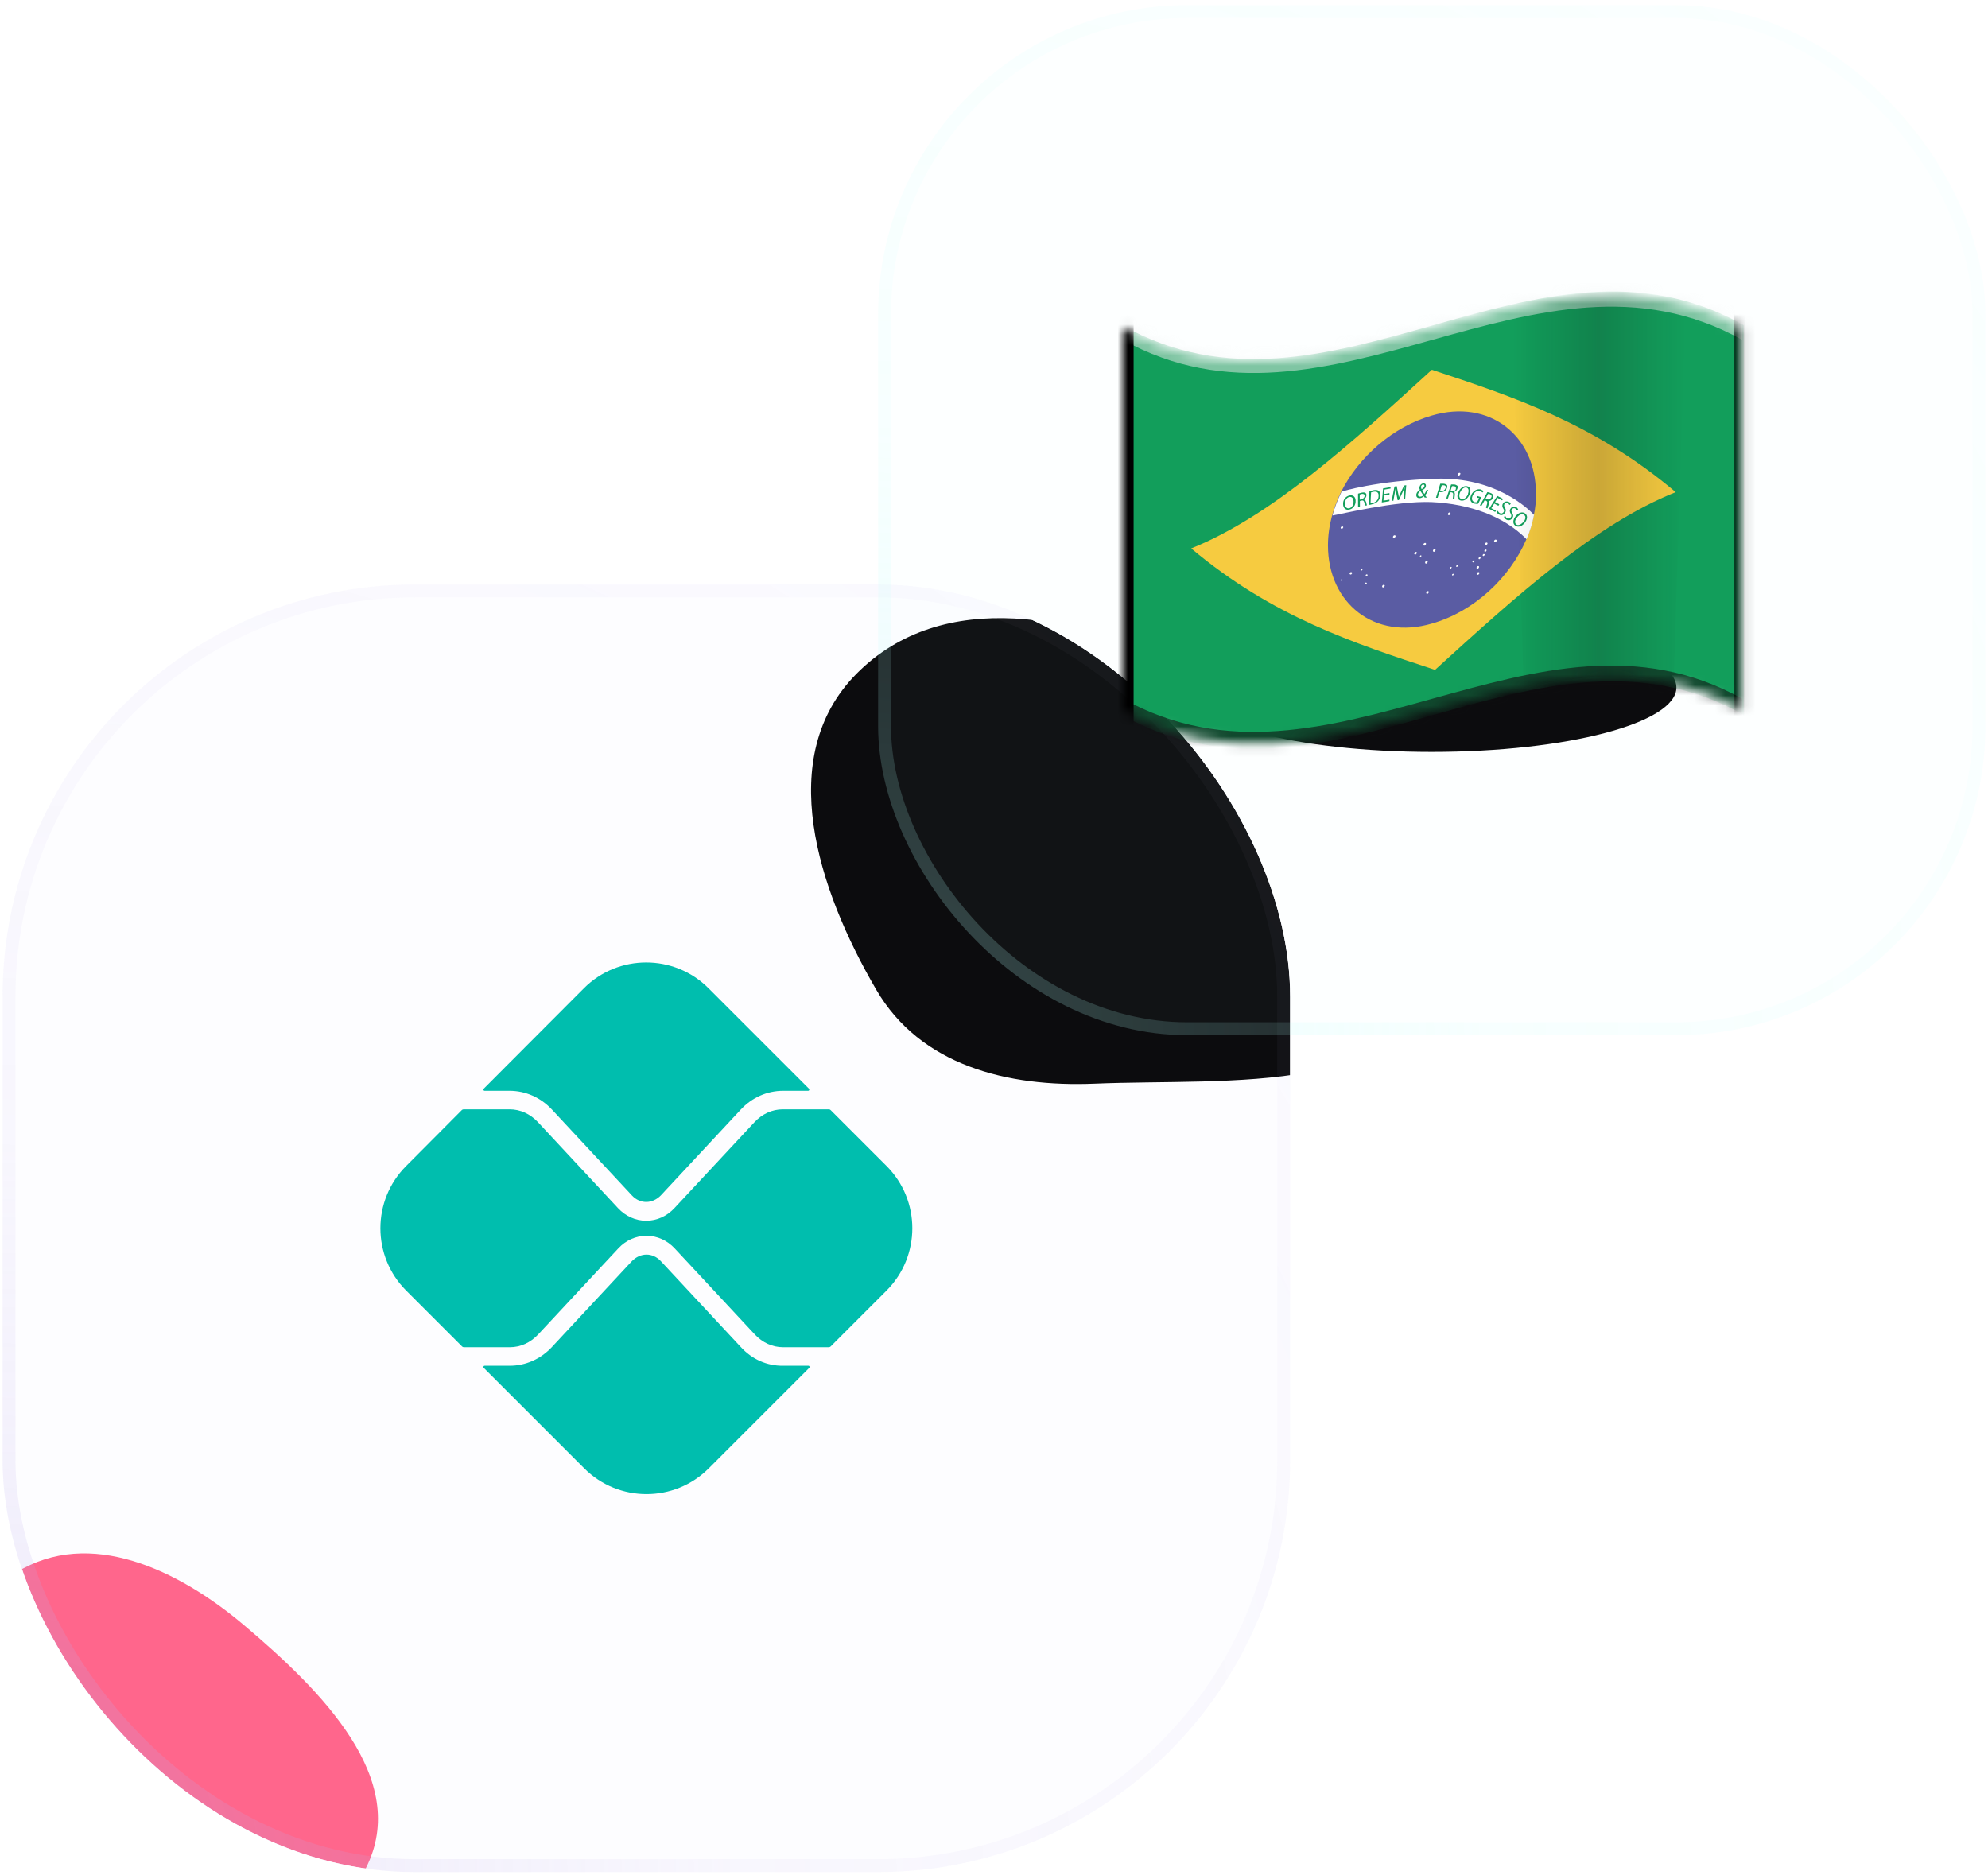
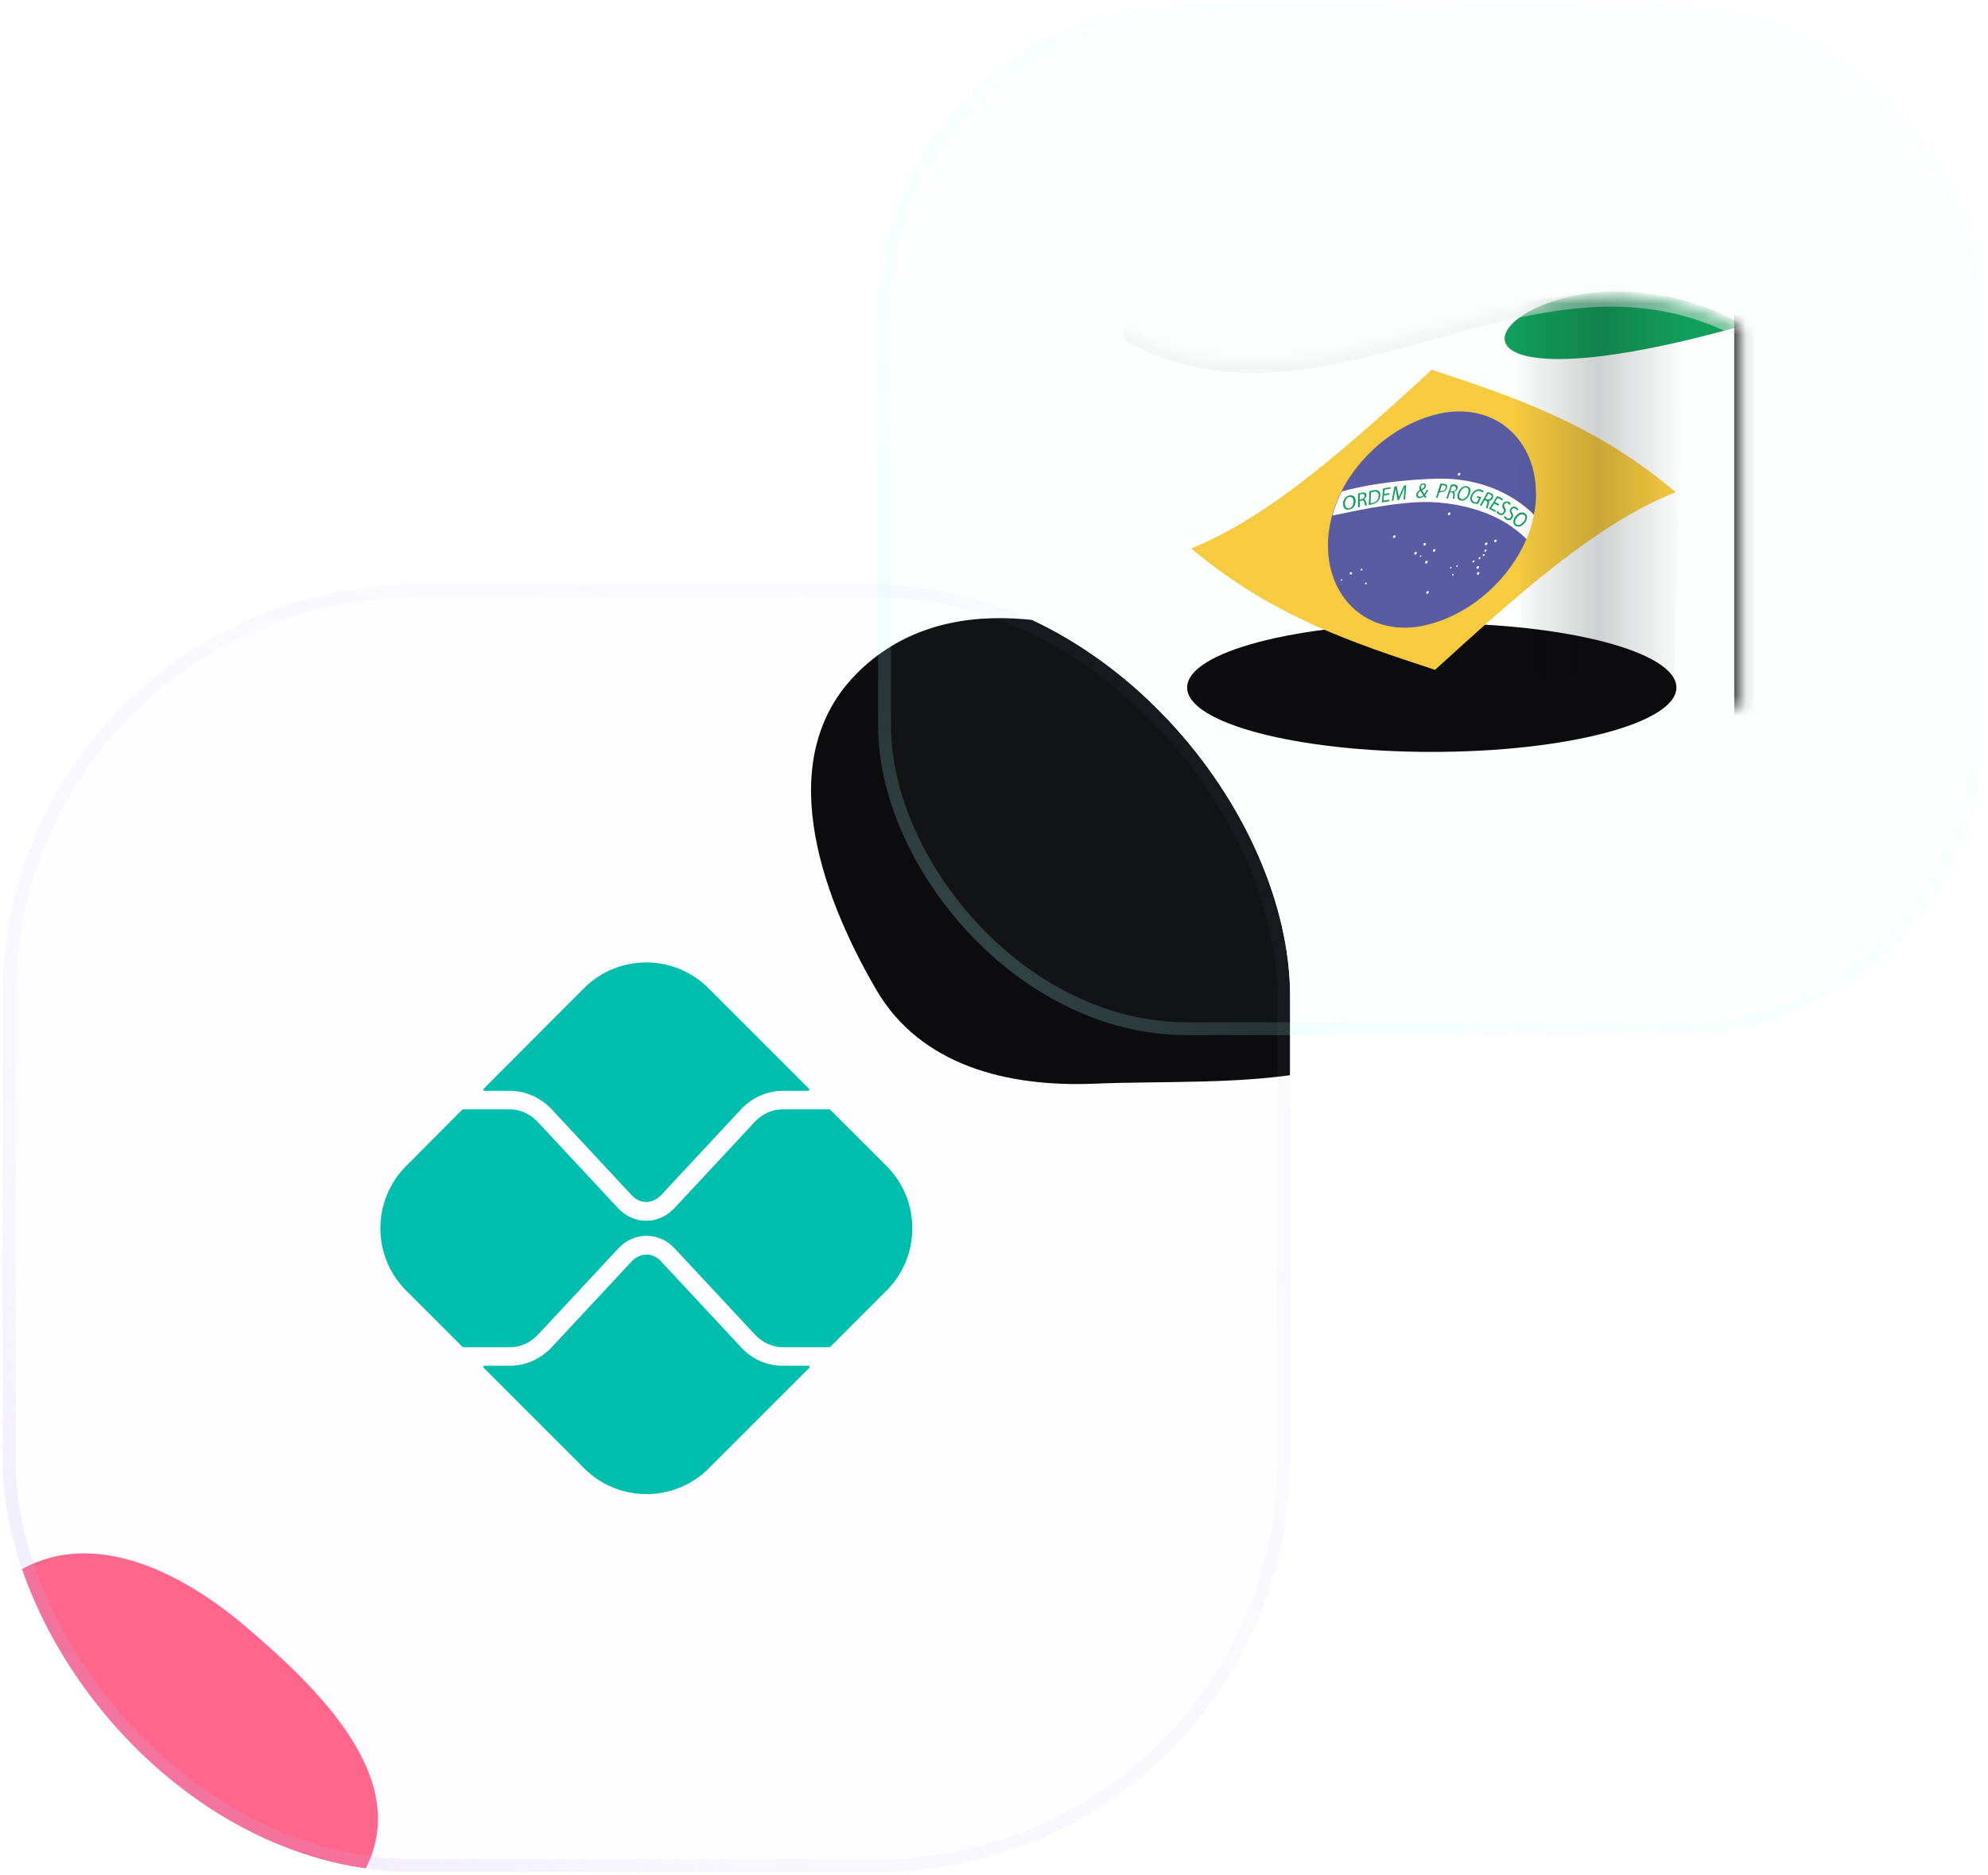
<svg xmlns="http://www.w3.org/2000/svg" width="193" height="182" viewBox="0 0 193 182" fill="none">
  <g clip-path="url(#clip0_2400_25860)">
    <rect x="0.25" y="56.75" width="125" height="125" rx="40" fill="#BDADEB" fill-opacity="0.03" />
    <g filter="url(#filter1_f_2400_25860)">
      <path fill-rule="evenodd" clip-rule="evenodd" d="M1.587 152.655C-5.124 156.788 -4.43 166.169 -2.193 173.76C-0.512 179.463 4.858 182.309 10.674 183.483C19.691 185.303 31.356 189.57 35.52 181.373C39.906 172.738 31.128 164.077 23.717 157.805C17.314 152.386 8.703 148.274 1.587 152.655Z" fill="#FF668C" />
    </g>
    <path d="M53.587 107.728L61.355 116.07C61.746 116.487 62.242 116.695 62.737 116.695C63.258 116.695 63.754 116.461 64.145 116.07L71.913 107.728C73.007 106.555 74.467 105.903 76.031 105.903H78.456C78.56 105.903 78.612 105.773 78.534 105.695L68.785 95.946C65.448 92.609 60.026 92.609 56.689 95.946L46.966 105.695C46.888 105.773 46.94 105.903 47.045 105.903H49.469C51.033 105.903 52.493 106.555 53.587 107.728Z" fill="#00BEAE" />
    <path d="M71.913 130.772L64.145 122.43C63.754 122.013 63.258 121.804 62.763 121.804C62.242 121.804 61.746 122.039 61.355 122.43L53.587 130.772C52.493 131.945 51.033 132.596 49.469 132.596H47.045C46.94 132.596 46.888 132.727 46.966 132.805L56.715 142.554C60.052 145.891 65.474 145.891 68.811 142.554L78.56 132.805C78.638 132.727 78.586 132.596 78.482 132.596H76.057C74.467 132.622 73.007 131.971 71.913 130.772Z" fill="#00BEAE" />
    <path d="M86.067 113.202L80.645 107.78C80.593 107.728 80.541 107.702 80.463 107.702H76.005C74.963 107.702 73.998 108.145 73.242 108.953L65.474 117.295C64.744 118.077 63.78 118.52 62.737 118.52C61.694 118.52 60.73 118.077 60 117.295L52.232 108.953C51.476 108.145 50.512 107.702 49.469 107.702H45.011C44.959 107.702 44.881 107.728 44.829 107.78L39.433 113.202C36.096 116.539 36.096 121.961 39.433 125.298L44.855 130.72C44.907 130.772 44.959 130.798 45.038 130.798H49.495C50.538 130.798 51.502 130.355 52.258 129.546L60.026 121.205C60.756 120.423 61.721 119.98 62.763 119.98C63.806 119.98 64.77 120.423 65.5 121.205L73.268 129.546C74.024 130.355 74.989 130.798 76.031 130.798H80.463C80.515 130.798 80.593 130.772 80.645 130.72L86.067 125.298C89.404 121.961 89.404 116.539 86.067 113.202Z" fill="#00BEAE" />
    <g filter="url(#filter2_f_2400_25860)">
      <path fill-rule="evenodd" clip-rule="evenodd" d="M83.118 65.447C75.197 73.483 79.362 86.291 85.064 96.082C89.347 103.438 97.785 105.563 106.272 105.211C119.431 104.665 137.106 106.617 140.099 93.799C143.252 80.296 128.092 71.248 115.647 65.056C104.894 59.706 91.518 56.926 83.118 65.447Z" fill="#0C0C0E" />
    </g>
  </g>
  <rect x="0.875" y="57.375" width="123.75" height="123.75" rx="39.375" stroke="url(#paint0_radial_2400_25860)" stroke-width="1.25" />
  <g clip-path="url(#clip1_2400_25860)">
    <rect x="85.25" y="0.5" width="107.5" height="100" rx="30" fill="#AFFFF9" fill-opacity="0.03" />
    <g filter="url(#filter4_f_2400_25860)">
      <ellipse cx="139" cy="66.75" rx="23.75" ry="6.25" fill="#0C0C0E" />
    </g>
    <mask id="mask0_2400_25860" style="mask-type:alpha" maskUnits="userSpaceOnUse" x="109" y="28" width="61" height="45">
      <path d="M109 31.805V68.983C119.023 74.561 129.045 71.772 139.068 68.983C149.09 66.195 159.113 63.406 169.135 68.983V31.805C159.113 26.228 149.09 29.016 139.068 31.805C129.045 34.593 119.023 37.382 109 31.805Z" fill="#D9D9D9" />
    </mask>
    <g mask="url(#mask0_2400_25860)">
-       <path d="M169.302 69.423C149.184 58.067 129.066 80.779 108.948 69.423V31.582C129.066 42.938 149.184 20.226 169.302 31.582V69.423Z" fill="#129E5B" />
+       <path d="M169.302 69.423V31.582C129.066 42.938 149.184 20.226 169.302 31.582V69.423Z" fill="#129E5B" />
      <path d="M115.644 53.243C123.426 50.123 131.208 43.011 139.009 35.9C146.9 38.513 154.791 41.107 162.682 47.782C154.9 50.867 147.118 57.941 139.317 65.034C131.426 62.44 123.535 59.882 115.644 53.243Z" fill="#F6CB40" />
      <path d="M149.13 47.891C149.13 48.599 149.057 49.306 148.912 49.996C148.749 50.812 148.513 51.592 148.186 52.354C146.572 56.109 143.089 59.374 139.025 60.535C133.456 62.186 128.921 58.576 128.921 52.953C128.921 51.973 129.066 50.993 129.32 50.05C129.538 49.252 129.846 48.472 130.209 47.728C131.95 44.318 135.234 41.433 139.007 40.345C144.594 38.694 149.111 42.286 149.111 47.91L149.13 47.891Z" fill="#5A5CA3" />
      <path d="M148.93 49.995C148.767 50.812 148.531 51.592 148.205 52.354C148.205 52.354 148.186 52.336 148.168 52.317C146.028 50.159 142.781 48.925 138.953 48.744C135.434 48.617 130.118 49.941 129.356 50.05C129.574 49.252 129.883 48.471 130.245 47.728C130.245 47.728 133.638 46.657 139.443 46.476C145.175 46.313 148.368 49.379 148.93 49.995Z" fill="white" />
      <path d="M130.989 48.108C130.626 48.199 130.372 48.526 130.391 48.943C130.391 49.342 130.663 49.56 131.007 49.469C131.352 49.396 131.624 49.07 131.606 48.616C131.606 48.235 131.352 48.018 130.989 48.108ZM131.007 49.342C130.735 49.414 130.572 49.197 130.572 48.907C130.572 48.616 130.699 48.326 130.971 48.254C131.261 48.181 131.406 48.417 131.406 48.689C131.406 48.997 131.261 49.269 131.007 49.342Z" fill="#129E5B" />
      <path d="M132.604 48.708C132.567 48.581 132.513 48.49 132.404 48.49C132.549 48.399 132.658 48.254 132.658 48.073C132.658 47.982 132.622 47.891 132.549 47.855C132.477 47.8 132.35 47.8 132.168 47.837C132.041 47.873 131.933 47.909 131.842 47.928C131.842 48.363 131.842 48.798 131.842 49.252C131.896 49.252 131.951 49.234 132.023 49.215C132.023 49.034 132.023 48.834 132.023 48.635C132.078 48.635 132.132 48.617 132.186 48.599C132.35 48.562 132.404 48.617 132.459 48.798C132.495 48.962 132.513 49.07 132.531 49.089C132.586 49.089 132.658 49.07 132.713 49.052C132.676 48.998 132.658 48.871 132.622 48.708H132.604ZM132.186 48.472C132.186 48.472 132.059 48.49 132.005 48.508C132.005 48.345 132.005 48.181 132.005 48.018C132.041 48.018 132.096 47.982 132.168 47.964C132.35 47.928 132.477 47.964 132.477 48.145C132.477 48.29 132.368 48.417 132.168 48.472H132.186Z" fill="#129E5B" />
      <path d="M133.836 47.655C133.728 47.565 133.546 47.547 133.31 47.601C133.165 47.637 133.038 47.673 132.948 47.692C132.929 48.127 132.911 48.581 132.875 49.016C132.966 49.016 133.075 48.998 133.183 48.962C133.437 48.907 133.655 48.798 133.782 48.653C133.909 48.508 134 48.308 134 48.091C134 47.873 133.945 47.728 133.836 47.637V47.655ZM133.238 48.834C133.238 48.834 133.111 48.834 133.056 48.853C133.056 48.508 133.093 48.145 133.111 47.8C133.165 47.782 133.238 47.764 133.329 47.746C133.691 47.673 133.855 47.837 133.836 48.145C133.836 48.508 133.601 48.762 133.238 48.834Z" fill="#129E5B" />
      <path d="M134.998 47.438C134.998 47.438 134.998 47.347 134.998 47.293C134.762 47.329 134.526 47.384 134.272 47.42C134.236 47.873 134.2 48.327 134.146 48.781C134.399 48.744 134.635 48.708 134.889 48.654C134.889 48.599 134.889 48.545 134.889 48.508C134.69 48.545 134.508 48.581 134.309 48.599C134.309 48.436 134.345 48.273 134.363 48.109C134.526 48.073 134.708 48.055 134.889 48.019C134.889 47.964 134.889 47.928 134.889 47.873C134.726 47.91 134.545 47.928 134.381 47.964C134.381 47.819 134.399 47.674 134.418 47.529C134.599 47.492 134.78 47.474 134.962 47.438H134.998Z" fill="#129E5B" />
      <path d="M136.323 47.11C136.214 47.346 136.105 47.564 135.996 47.8C135.924 47.981 135.851 48.144 135.797 48.271C135.797 48.126 135.76 47.981 135.724 47.836C135.688 47.618 135.634 47.419 135.597 47.201C135.525 47.201 135.452 47.219 135.38 47.237C135.289 47.691 135.198 48.144 135.107 48.616C135.162 48.616 135.216 48.616 135.271 48.616C135.307 48.416 135.343 48.217 135.38 48.017C135.416 47.818 135.452 47.582 135.488 47.419C135.488 47.582 135.543 47.745 135.561 47.927C135.597 48.144 135.652 48.344 135.688 48.562C135.724 48.562 135.779 48.562 135.815 48.544C135.924 48.308 136.033 48.072 136.141 47.836C136.232 47.636 136.305 47.455 136.377 47.292C136.341 47.455 136.323 47.691 136.305 47.89C136.305 48.09 136.268 48.289 136.25 48.489C136.305 48.489 136.359 48.489 136.414 48.471C136.45 48.017 136.486 47.564 136.522 47.11C136.45 47.11 136.377 47.129 136.305 47.147L136.323 47.11Z" fill="#129E5B" />
      <path d="M138.644 47.565C138.644 47.565 138.553 47.565 138.499 47.565C138.426 47.746 138.353 47.873 138.281 47.964C138.226 47.873 138.136 47.728 138.063 47.601C138.299 47.474 138.408 47.365 138.426 47.22C138.462 47.038 138.372 46.93 138.208 46.93C137.991 46.93 137.846 47.111 137.809 47.274C137.773 47.383 137.809 47.474 137.846 47.565C137.682 47.655 137.537 47.8 137.501 47.982C137.465 48.181 137.555 48.363 137.809 48.363C137.954 48.363 138.081 48.308 138.226 48.181C138.263 48.236 138.281 48.272 138.317 48.308C138.39 48.308 138.444 48.308 138.517 48.308C138.462 48.218 138.408 48.145 138.353 48.073C138.48 47.946 138.571 47.764 138.662 47.565H138.644ZM137.954 47.256C137.972 47.147 138.045 47.057 138.172 47.038C138.281 47.038 138.299 47.129 138.281 47.22C138.263 47.329 138.154 47.401 138.009 47.492C137.972 47.419 137.954 47.347 137.972 47.238L137.954 47.256ZM137.864 48.218C137.7 48.218 137.628 48.109 137.664 47.964C137.7 47.819 137.809 47.728 137.9 47.673C138.009 47.837 138.118 48 138.172 48.091C138.099 48.163 137.991 48.218 137.882 48.218H137.864Z" fill="#129E5B" />
      <path d="M140.478 47.092C140.478 47.092 140.314 46.965 140.151 46.965C140.024 46.965 139.915 46.965 139.824 46.965C139.679 47.418 139.552 47.872 139.407 48.325C139.462 48.325 139.516 48.325 139.57 48.325C139.625 48.144 139.679 47.963 139.734 47.781C139.77 47.781 139.806 47.781 139.861 47.781C140.024 47.781 140.169 47.745 140.296 47.654C140.369 47.582 140.441 47.491 140.478 47.364C140.514 47.237 140.514 47.146 140.459 47.074L140.478 47.092ZM140.332 47.4C140.278 47.582 140.115 47.691 139.933 47.672C139.879 47.672 139.843 47.672 139.806 47.654C139.861 47.473 139.915 47.291 139.97 47.11C140.006 47.11 140.06 47.11 140.133 47.11C140.314 47.11 140.405 47.219 140.351 47.4H140.332Z" fill="#129E5B" />
      <path d="M141.511 47.182C141.511 47.182 141.366 47.055 141.202 47.037C141.094 47.037 140.967 47.037 140.876 47.037C140.713 47.491 140.568 47.944 140.404 48.398C140.459 48.398 140.513 48.398 140.568 48.398C140.64 48.198 140.695 47.999 140.767 47.799C140.822 47.799 140.876 47.799 140.912 47.799C141.057 47.817 141.094 47.89 141.076 48.089C141.057 48.271 141.039 48.38 141.039 48.416C141.094 48.416 141.148 48.416 141.202 48.434C141.202 48.38 141.202 48.252 141.239 48.053C141.239 47.908 141.239 47.799 141.148 47.763C141.293 47.727 141.438 47.618 141.493 47.436C141.529 47.327 141.529 47.237 141.493 47.164L141.511 47.182ZM141.348 47.472C141.293 47.636 141.148 47.727 140.967 47.708C140.912 47.708 140.858 47.708 140.803 47.708C140.858 47.545 140.912 47.364 140.967 47.2C141.003 47.2 141.057 47.2 141.13 47.2C141.293 47.2 141.384 47.309 141.329 47.491L141.348 47.472Z" fill="#129E5B" />
      <path d="M142.418 47.201C142.091 47.147 141.747 47.383 141.565 47.818C141.402 48.235 141.511 48.544 141.837 48.598C142.146 48.652 142.49 48.453 142.672 47.981C142.835 47.582 142.744 47.255 142.4 47.201H142.418ZM142.527 47.963C142.4 48.271 142.146 48.507 141.91 48.453C141.656 48.416 141.62 48.126 141.729 47.836C141.855 47.546 142.091 47.292 142.345 47.328C142.599 47.383 142.617 47.673 142.509 47.945L142.527 47.963Z" fill="#129E5B" />
      <path d="M143.797 47.528C143.416 47.419 143.035 47.637 142.835 48.036C142.745 48.235 142.708 48.435 142.763 48.58C142.817 48.743 142.926 48.834 143.108 48.889C143.271 48.925 143.416 48.925 143.507 48.907C143.615 48.689 143.706 48.489 143.815 48.272L143.434 48.163C143.434 48.163 143.398 48.254 143.362 48.308C143.434 48.326 143.525 48.344 143.597 48.362C143.525 48.489 143.47 48.635 143.398 48.761C143.343 48.761 143.271 48.761 143.18 48.761C142.908 48.671 142.817 48.435 142.981 48.09C143.144 47.746 143.416 47.6 143.706 47.691C143.815 47.727 143.888 47.782 143.924 47.818C143.96 47.782 143.996 47.727 144.033 47.691C143.996 47.655 143.906 47.582 143.779 47.546L143.797 47.528Z" fill="#129E5B" />
      <path d="M144.903 48.362C144.957 48.271 144.975 48.162 144.957 48.09C144.921 47.999 144.848 47.908 144.685 47.854C144.594 47.818 144.485 47.781 144.395 47.781C144.159 48.217 143.923 48.634 143.669 49.069C143.723 49.069 143.76 49.105 143.814 49.124C143.923 48.942 144.032 48.761 144.141 48.561C144.177 48.561 144.231 48.598 144.268 48.616C144.395 48.67 144.413 48.761 144.358 48.96C144.304 49.124 144.268 49.251 144.268 49.305C144.322 49.323 144.358 49.341 144.413 49.359C144.413 49.305 144.467 49.16 144.54 48.96C144.576 48.815 144.594 48.706 144.54 48.634C144.685 48.634 144.83 48.543 144.939 48.38L144.903 48.362ZM144.358 48.471C144.358 48.471 144.268 48.434 144.213 48.416C144.304 48.253 144.395 48.108 144.485 47.944C144.522 47.944 144.558 47.944 144.649 47.981C144.794 48.053 144.866 48.162 144.757 48.325C144.667 48.471 144.522 48.525 144.358 48.471Z" fill="#129E5B" />
      <path d="M145.828 48.58C145.828 48.58 145.883 48.489 145.919 48.435C145.738 48.344 145.538 48.235 145.357 48.145C145.085 48.562 144.831 48.979 144.559 49.396C144.758 49.505 144.958 49.596 145.157 49.705C145.175 49.668 145.212 49.614 145.23 49.578C145.085 49.505 144.921 49.414 144.776 49.342C144.867 49.197 144.976 49.033 145.067 48.888C145.212 48.961 145.339 49.033 145.466 49.106C145.502 49.052 145.52 49.015 145.556 48.961C145.411 48.888 145.284 48.816 145.139 48.743C145.23 48.616 145.321 48.471 145.393 48.344C145.538 48.417 145.683 48.489 145.828 48.58Z" fill="#129E5B" />
      <path d="M146.482 48.742C146.283 48.633 146.047 48.688 145.92 48.869C145.811 49.033 145.829 49.214 145.938 49.377C146.029 49.522 146.047 49.631 145.956 49.74C145.866 49.849 145.739 49.903 145.594 49.813C145.503 49.758 145.448 49.667 145.412 49.595C145.376 49.631 145.321 49.667 145.285 49.704C145.303 49.776 145.394 49.867 145.503 49.94C145.739 50.085 145.975 49.994 146.101 49.794C146.228 49.613 146.21 49.468 146.101 49.287C146.011 49.123 145.993 49.033 146.065 48.924C146.12 48.851 146.247 48.779 146.392 48.851C146.482 48.906 146.519 48.996 146.537 49.033C146.573 48.996 146.628 48.96 146.664 48.924C146.646 48.869 146.591 48.779 146.482 48.724V48.742Z" fill="#129E5B" />
      <path d="M147.225 49.252C147.026 49.125 146.808 49.161 146.663 49.361C146.536 49.524 146.554 49.687 146.663 49.869C146.754 50.032 146.754 50.123 146.663 50.231C146.572 50.358 146.427 50.377 146.3 50.304C146.209 50.249 146.155 50.141 146.137 50.068C146.1 50.104 146.046 50.141 146.01 50.177C146.028 50.268 146.1 50.358 146.209 50.431C146.445 50.576 146.681 50.504 146.808 50.322C146.935 50.159 146.935 49.996 146.808 49.796C146.717 49.651 146.699 49.542 146.79 49.433C146.844 49.361 146.971 49.288 147.116 49.379C147.207 49.433 147.243 49.524 147.261 49.56C147.298 49.524 147.352 49.506 147.388 49.469C147.37 49.415 147.316 49.324 147.225 49.252Z" fill="#129E5B" />
      <path d="M148.06 49.851C147.806 49.651 147.425 49.76 147.135 50.123C146.863 50.468 146.845 50.849 147.099 51.03C147.334 51.211 147.715 51.157 148.024 50.758C148.296 50.413 148.332 50.05 148.06 49.851ZM147.897 50.667C147.679 50.921 147.407 51.066 147.207 50.921C147.008 50.776 147.08 50.468 147.28 50.232C147.48 49.978 147.77 49.833 147.969 49.996C148.187 50.159 148.078 50.468 147.897 50.685V50.667Z" fill="#129E5B" />
      <path d="M145.303 52.498C145.303 52.498 145.248 52.626 145.176 52.644C145.103 52.644 145.049 52.626 145.049 52.553C145.049 52.48 145.103 52.408 145.176 52.39C145.248 52.39 145.303 52.408 145.303 52.48V52.498Z" fill="white" />
      <path d="M144.414 52.77C144.414 52.77 144.36 52.915 144.287 52.933C144.215 52.933 144.16 52.915 144.16 52.843C144.16 52.77 144.215 52.698 144.287 52.679C144.36 52.661 144.414 52.698 144.414 52.77Z" fill="white" />
      <path d="M144.322 53.44C144.322 53.44 144.268 53.567 144.213 53.567C144.159 53.567 144.104 53.549 144.104 53.495C144.104 53.44 144.159 53.368 144.213 53.35C144.268 53.35 144.322 53.368 144.322 53.422V53.44Z" fill="white" />
      <path d="M144.142 53.859C144.142 53.859 144.088 53.968 144.033 53.986C143.979 53.986 143.942 53.968 143.942 53.913C143.942 53.859 143.997 53.804 144.033 53.786C144.088 53.786 144.142 53.804 144.142 53.859Z" fill="white" />
      <path d="M143.743 54.166C143.743 54.166 143.689 54.275 143.635 54.293C143.58 54.293 143.544 54.275 143.544 54.221C143.544 54.166 143.58 54.112 143.635 54.094C143.689 54.094 143.743 54.112 143.743 54.166Z" fill="white" />
      <path d="M143.162 54.476C143.162 54.476 143.108 54.585 143.053 54.603C142.999 54.603 142.944 54.585 142.944 54.53C142.944 54.476 142.999 54.422 143.053 54.403C143.108 54.403 143.162 54.403 143.162 54.476Z" fill="white" />
      <path d="M143.597 55.055C143.597 55.055 143.542 55.2 143.47 55.219C143.397 55.237 143.343 55.2 143.343 55.128C143.343 55.055 143.397 54.983 143.47 54.965C143.542 54.946 143.597 54.983 143.597 55.055Z" fill="white" />
      <path d="M143.634 55.638C143.634 55.638 143.579 55.783 143.507 55.801C143.434 55.819 143.38 55.783 143.38 55.71C143.38 55.638 143.434 55.565 143.507 55.547C143.579 55.547 143.634 55.565 143.634 55.638Z" fill="white" />
      <path d="M141.529 54.929C141.529 54.929 141.493 55.02 141.457 55.038C141.402 55.038 141.366 55.038 141.366 54.984C141.366 54.929 141.402 54.893 141.457 54.875C141.511 54.875 141.529 54.875 141.529 54.929Z" fill="white" />
      <path d="M140.93 55.093C140.93 55.093 140.894 55.183 140.858 55.201C140.803 55.201 140.785 55.201 140.785 55.147C140.785 55.093 140.821 55.056 140.858 55.038C140.912 55.038 140.93 55.038 140.93 55.093Z" fill="white" />
      <path d="M141.13 55.764C141.13 55.764 141.094 55.855 141.058 55.873C141.003 55.873 140.967 55.873 140.967 55.819C140.967 55.764 141.003 55.728 141.058 55.71C141.112 55.71 141.13 55.71 141.13 55.764Z" fill="white" />
      <path d="M138.717 57.486C138.717 57.486 138.662 57.631 138.59 57.649C138.517 57.667 138.463 57.631 138.463 57.559C138.463 57.486 138.517 57.413 138.59 57.395C138.662 57.377 138.717 57.413 138.717 57.486Z" fill="white" />
      <path d="M138.608 54.548C138.608 54.548 138.554 54.694 138.481 54.712C138.409 54.73 138.354 54.694 138.354 54.621C138.354 54.548 138.409 54.476 138.481 54.458C138.554 54.44 138.608 54.476 138.608 54.548Z" fill="white" />
      <path d="M139.37 53.405C139.37 53.405 139.316 53.55 139.243 53.568C139.171 53.586 139.116 53.55 139.116 53.477C139.116 53.405 139.171 53.332 139.243 53.314C139.316 53.296 139.37 53.332 139.37 53.405Z" fill="white" />
      <path d="M138.445 52.806C138.445 52.806 138.391 52.951 138.318 52.969C138.246 52.988 138.191 52.951 138.191 52.879C138.191 52.806 138.246 52.734 138.318 52.716C138.391 52.697 138.445 52.734 138.445 52.806Z" fill="white" />
      <path d="M137.556 53.677C137.556 53.677 137.501 53.822 137.429 53.841C137.356 53.859 137.302 53.822 137.302 53.75C137.302 53.677 137.356 53.605 137.429 53.587C137.501 53.569 137.556 53.605 137.556 53.677Z" fill="white" />
      <path d="M137.991 53.986C137.991 53.986 137.955 54.076 137.918 54.076C137.882 54.076 137.846 54.076 137.846 54.022C137.846 53.986 137.882 53.931 137.918 53.913C137.955 53.913 137.991 53.913 137.991 53.968V53.986Z" fill="white" />
      <path d="M140.82 49.85C140.82 49.85 140.766 49.995 140.693 50.014C140.621 50.032 140.566 49.995 140.566 49.923C140.566 49.85 140.621 49.778 140.693 49.76C140.766 49.741 140.82 49.778 140.82 49.85Z" fill="white" />
      <path d="M141.783 46.003C141.783 46.003 141.729 46.148 141.656 46.166C141.584 46.184 141.529 46.148 141.529 46.075C141.529 46.003 141.584 45.93 141.656 45.912C141.729 45.894 141.783 45.93 141.783 46.003Z" fill="white" />
      <path d="M135.488 52.064C135.488 52.064 135.434 52.209 135.361 52.227C135.289 52.227 135.234 52.209 135.234 52.137C135.234 52.064 135.289 51.992 135.361 51.973C135.434 51.955 135.488 51.992 135.488 52.064Z" fill="white" />
-       <path d="M134.436 56.871C134.436 56.871 134.381 57.016 134.309 57.034C134.236 57.034 134.182 57.016 134.182 56.944C134.182 56.871 134.236 56.798 134.309 56.78C134.381 56.78 134.436 56.798 134.436 56.871Z" fill="white" />
      <path d="M132.695 56.634C132.695 56.634 132.659 56.743 132.604 56.743C132.55 56.743 132.514 56.725 132.514 56.67C132.514 56.616 132.55 56.562 132.604 56.562C132.659 56.562 132.695 56.58 132.695 56.634Z" fill="white" />
-       <path d="M132.767 55.836C132.767 55.836 132.731 55.945 132.677 55.945C132.622 55.945 132.586 55.945 132.586 55.873C132.586 55.818 132.622 55.764 132.677 55.764C132.731 55.764 132.767 55.782 132.767 55.836Z" fill="white" />
      <path d="M132.277 55.291C132.277 55.291 132.241 55.382 132.186 55.4C132.132 55.4 132.096 55.382 132.096 55.328C132.096 55.273 132.132 55.237 132.186 55.219C132.241 55.219 132.277 55.237 132.277 55.291Z" fill="white" />
      <path d="M131.279 55.638C131.279 55.638 131.225 55.765 131.152 55.783C131.08 55.783 131.025 55.746 131.025 55.692C131.025 55.638 131.08 55.547 131.152 55.547C131.225 55.547 131.279 55.583 131.279 55.638Z" fill="white" />
      <path d="M130.318 56.291C130.318 56.291 130.282 56.363 130.245 56.381C130.209 56.4 130.173 56.381 130.173 56.327C130.173 56.273 130.209 56.254 130.245 56.236C130.282 56.218 130.318 56.236 130.318 56.291Z" fill="white" />
-       <path d="M130.409 51.193C130.409 51.193 130.355 51.32 130.282 51.338C130.21 51.338 130.155 51.302 130.155 51.248C130.155 51.193 130.21 51.121 130.282 51.102C130.355 51.102 130.409 51.139 130.409 51.193Z" fill="white" />
      <g style="mix-blend-mode:multiply" filter="url(#filter5_f_2400_25860)">
-         <path d="M169.135 70.701C149.09 59.547 129.045 81.855 109 70.701V67.835C129.045 78.989 149.09 56.681 169.135 67.835V70.701Z" fill="#0F1212" fill-opacity="0.6" />
-       </g>
+         </g>
      <g style="mix-blend-mode:screen" opacity="0.5" filter="url(#filter6_f_2400_25860)">
        <path d="M169.135 32.993C149.09 21.839 129.045 44.147 109 32.993V30.127C129.045 41.281 149.09 18.973 169.135 30.127V32.993Z" fill="#ECECEC" />
      </g>
      <g filter="url(#filter7_f_2400_25860)">
-         <path d="M109.061 28.892V74.868" stroke="black" stroke-width="1.985" />
-       </g>
+         </g>
      <g opacity="0.62" filter="url(#filter8_f_2400_25860)">
        <path d="M169.354 26.283V72.26" stroke="black" stroke-width="1.985" />
      </g>
      <path style="mix-blend-mode:multiply" opacity="0.19" d="M146.769 29.719L147.926 66.765C147.926 66.765 156.195 64.615 162.48 66.434L163.638 29.553C163.638 29.553 158.511 26.742 146.769 29.719Z" fill="url(#paint1_linear_2400_25860)" />
    </g>
  </g>
  <rect x="85.875" y="1.125" width="106.25" height="98.75" rx="29.375" stroke="url(#paint2_radial_2400_25860)" stroke-width="1.25" />
  <defs>
    <filter id="filter1_f_2400_25860" x="-91.263" y="63.31" width="215.457" height="210.415" filterUnits="userSpaceOnUse" color-interpolation-filters="sRGB">
      <feFlood flood-opacity="0" result="BackgroundImageFix" />
      <feBlend mode="normal" in="SourceGraphic" in2="BackgroundImageFix" result="shape" />
      <feGaussianBlur stdDeviation="43.75" result="effect1_foregroundBlur_2400_25860" />
    </filter>
    <filter id="filter2_f_2400_25860" x="16.238" y="-2.487" width="186.782" height="170.234" filterUnits="userSpaceOnUse" color-interpolation-filters="sRGB">
      <feFlood flood-opacity="0" result="BackgroundImageFix" />
      <feBlend mode="normal" in="SourceGraphic" in2="BackgroundImageFix" result="shape" />
      <feGaussianBlur stdDeviation="31.25" result="effect1_foregroundBlur_2400_25860" />
    </filter>
    <filter id="filter4_f_2400_25860" x="77.75" y="23" width="122.5" height="87.5" filterUnits="userSpaceOnUse" color-interpolation-filters="sRGB">
      <feFlood flood-opacity="0" result="BackgroundImageFix" />
      <feBlend mode="normal" in="SourceGraphic" in2="BackgroundImageFix" result="shape" />
      <feGaussianBlur stdDeviation="18.75" result="effect1_foregroundBlur_2400_25860" />
    </filter>
    <filter id="filter5_f_2400_25860" x="106.222" y="61.837" width="65.692" height="14.863" filterUnits="userSpaceOnUse" color-interpolation-filters="sRGB">
      <feFlood flood-opacity="0" result="BackgroundImageFix" />
      <feBlend mode="normal" in="SourceGraphic" in2="BackgroundImageFix" result="shape" />
      <feGaussianBlur stdDeviation="1.389" result="effect1_foregroundBlur_2400_25860" />
    </filter>
    <filter id="filter6_f_2400_25860" x="106.222" y="24.129" width="65.692" height="14.863" filterUnits="userSpaceOnUse" color-interpolation-filters="sRGB">
      <feFlood flood-opacity="0" result="BackgroundImageFix" />
      <feBlend mode="normal" in="SourceGraphic" in2="BackgroundImageFix" result="shape" />
      <feGaussianBlur stdDeviation="1.389" result="effect1_foregroundBlur_2400_25860" />
    </filter>
    <filter id="filter7_f_2400_25860" x="102.28" y="23.103" width="13.561" height="57.553" filterUnits="userSpaceOnUse" color-interpolation-filters="sRGB">
      <feFlood flood-opacity="0" result="BackgroundImageFix" />
      <feBlend mode="normal" in="SourceGraphic" in2="BackgroundImageFix" result="shape" />
      <feGaussianBlur stdDeviation="2.894" result="effect1_foregroundBlur_2400_25860" />
    </filter>
    <filter id="filter8_f_2400_25860" x="166.047" y="23.968" width="6.615" height="50.607" filterUnits="userSpaceOnUse" color-interpolation-filters="sRGB">
      <feFlood flood-opacity="0" result="BackgroundImageFix" />
      <feBlend mode="normal" in="SourceGraphic" in2="BackgroundImageFix" result="shape" />
      <feGaussianBlur stdDeviation="1.158" result="effect1_foregroundBlur_2400_25860" />
    </filter>
    <radialGradient id="paint0_radial_2400_25860" cx="0" cy="0" r="1" gradientUnits="userSpaceOnUse" gradientTransform="translate(0.25 181.75) rotate(-45) scale(176.777 177.343)">
      <stop stop-color="#BDADEB" stop-opacity="0.24" />
      <stop offset="0.4" stop-color="#BDADEB" stop-opacity="0.08" />
      <stop offset="1" stop-color="#BDADEB" stop-opacity="0.03" />
    </radialGradient>
    <linearGradient id="paint1_linear_2400_25860" x1="146.883" y1="47.806" x2="163.608" y2="47.806" gradientUnits="userSpaceOnUse">
      <stop stop-opacity="0" />
      <stop offset="0.497" stop-color="#0E0C0F" />
      <stop offset="1" stop-color="#0E0C0F" stop-opacity="0" />
    </linearGradient>
    <radialGradient id="paint2_radial_2400_25860" cx="0" cy="0" r="1" gradientUnits="userSpaceOnUse" gradientTransform="translate(85.25 100.5) rotate(-42.93) scale(146.82 146.907)">
      <stop stop-color="#AFFFF9" stop-opacity="0.24" />
      <stop offset="0.4" stop-color="#AFFFF9" stop-opacity="0.08" />
      <stop offset="1" stop-color="#AFFFF9" stop-opacity="0.03" />
    </radialGradient>
    <clipPath id="clip0_2400_25860">
      <rect x="0.25" y="56.75" width="125" height="125" rx="40" fill="white" />
    </clipPath>
    <clipPath id="clip1_2400_25860">
      <rect x="85.25" y="0.5" width="107.5" height="100" rx="30" fill="white" />
    </clipPath>
  </defs>
</svg>